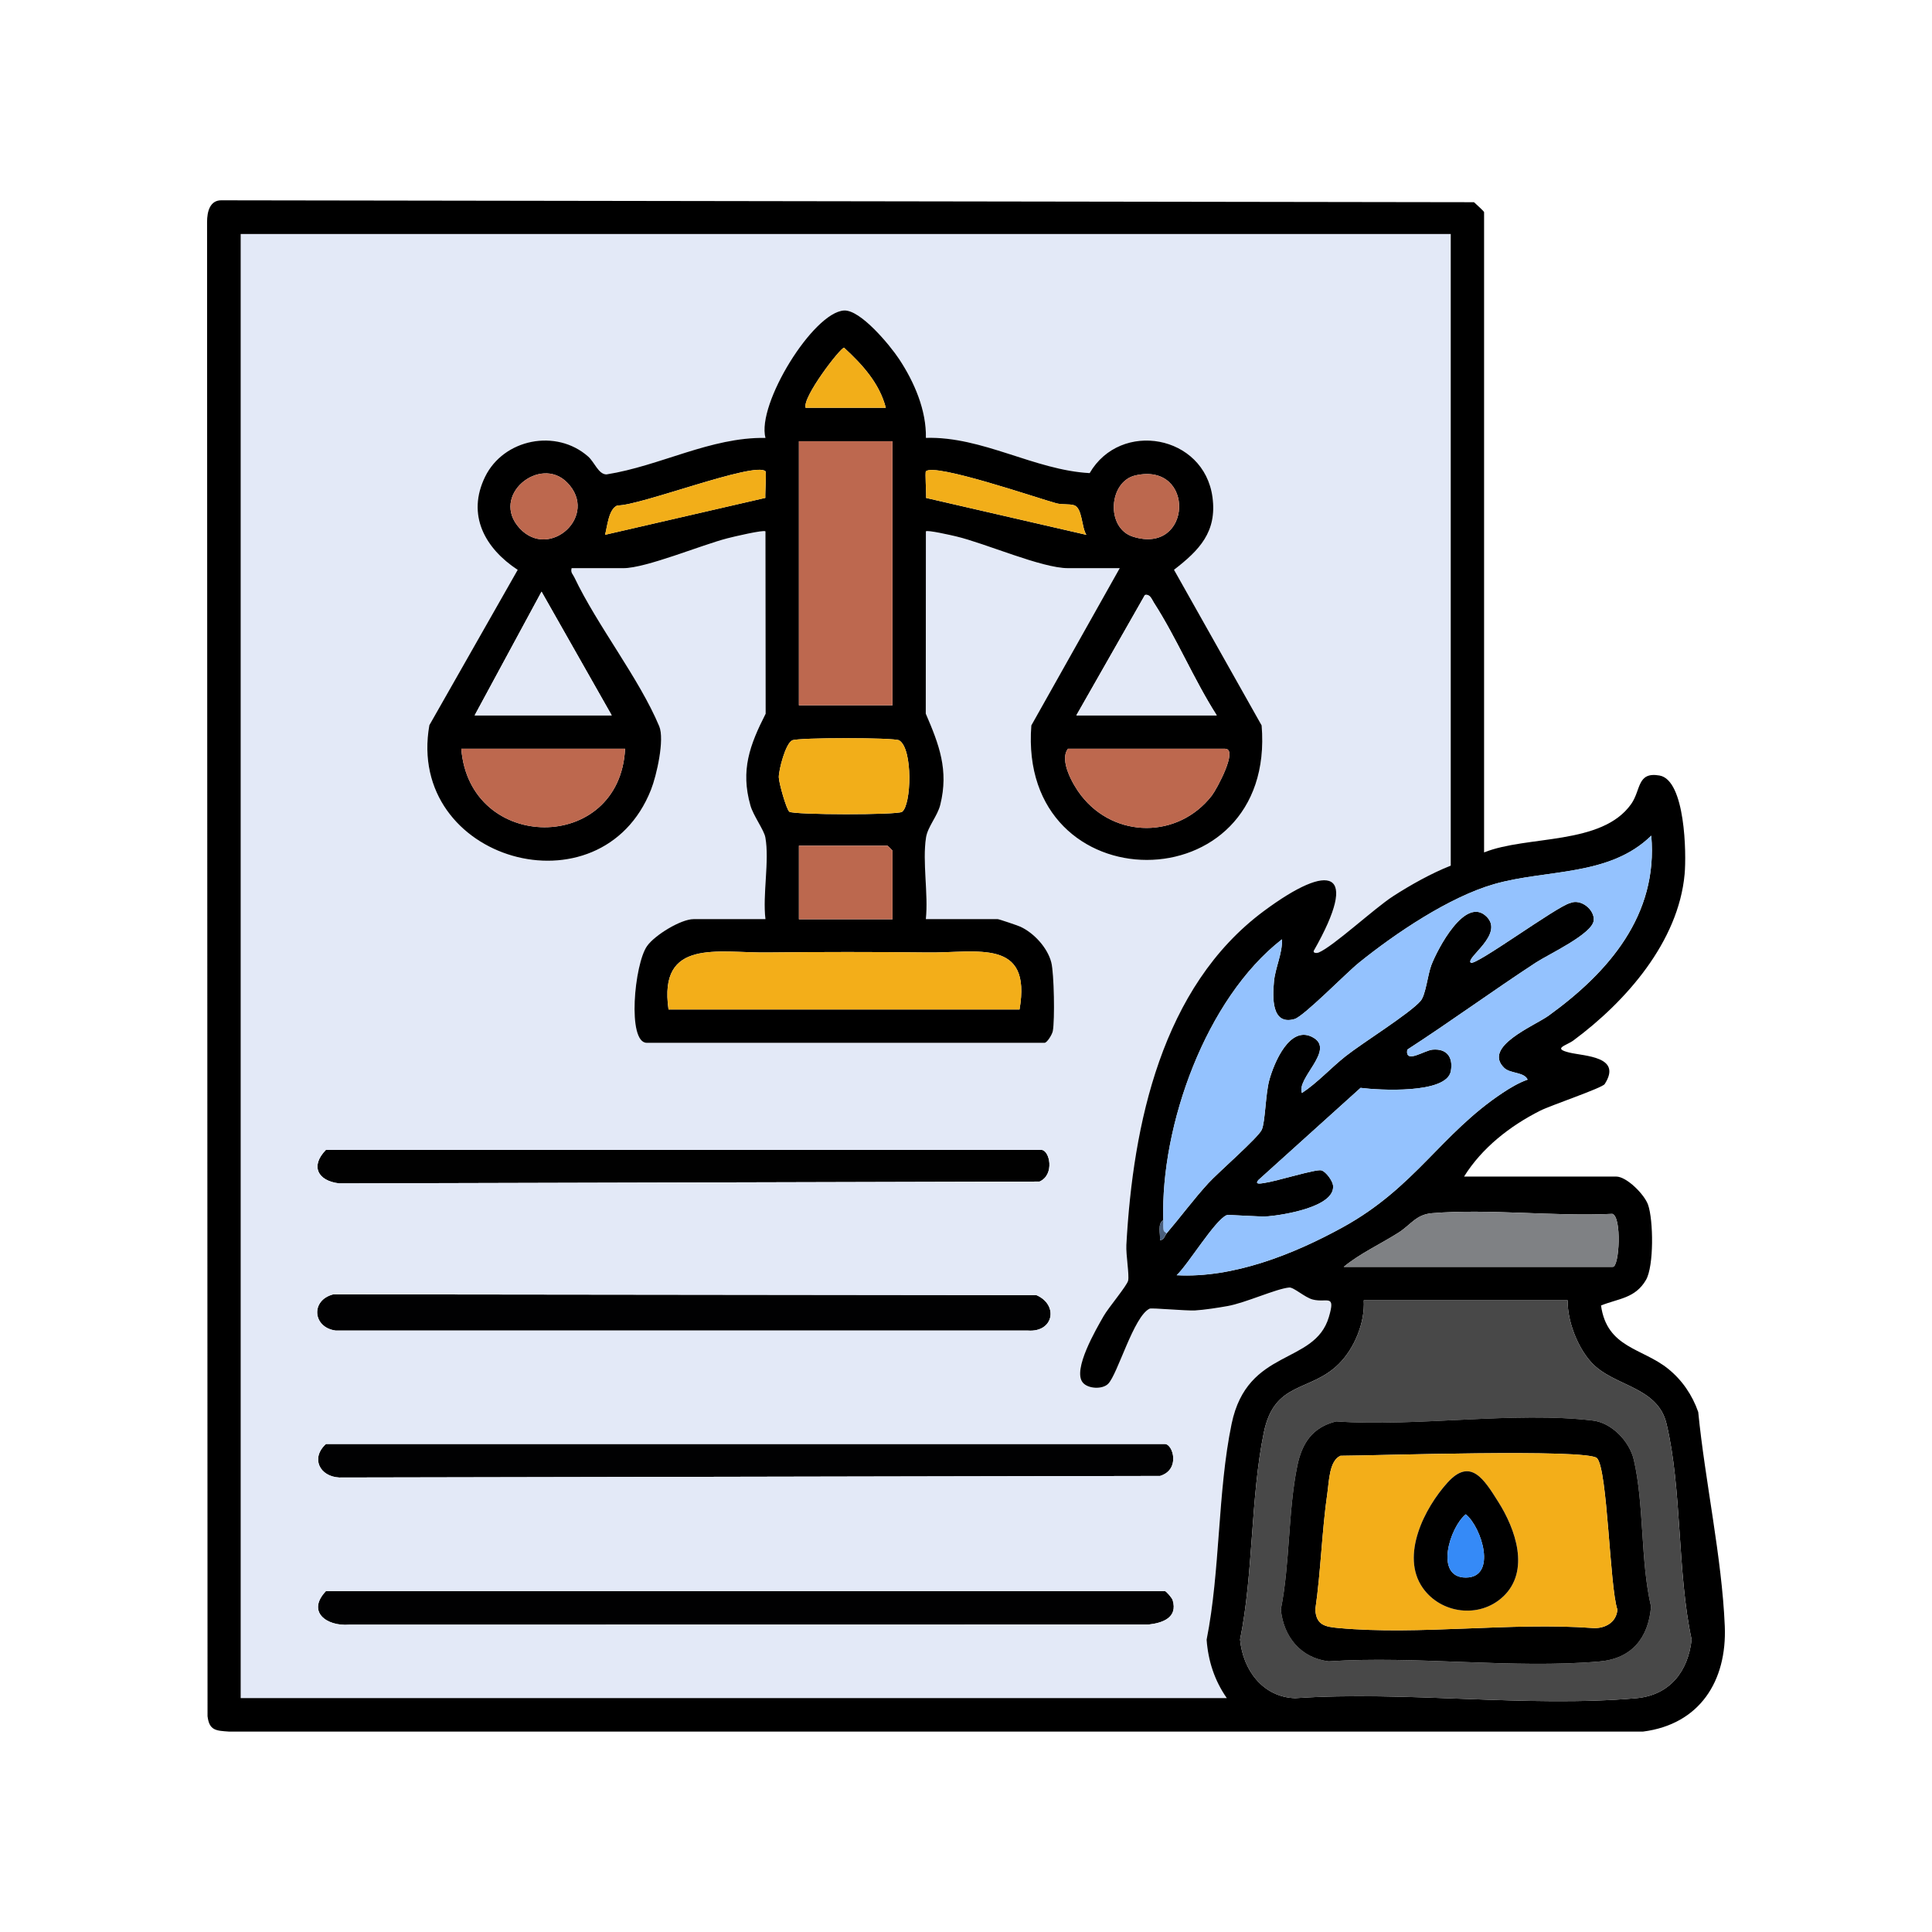
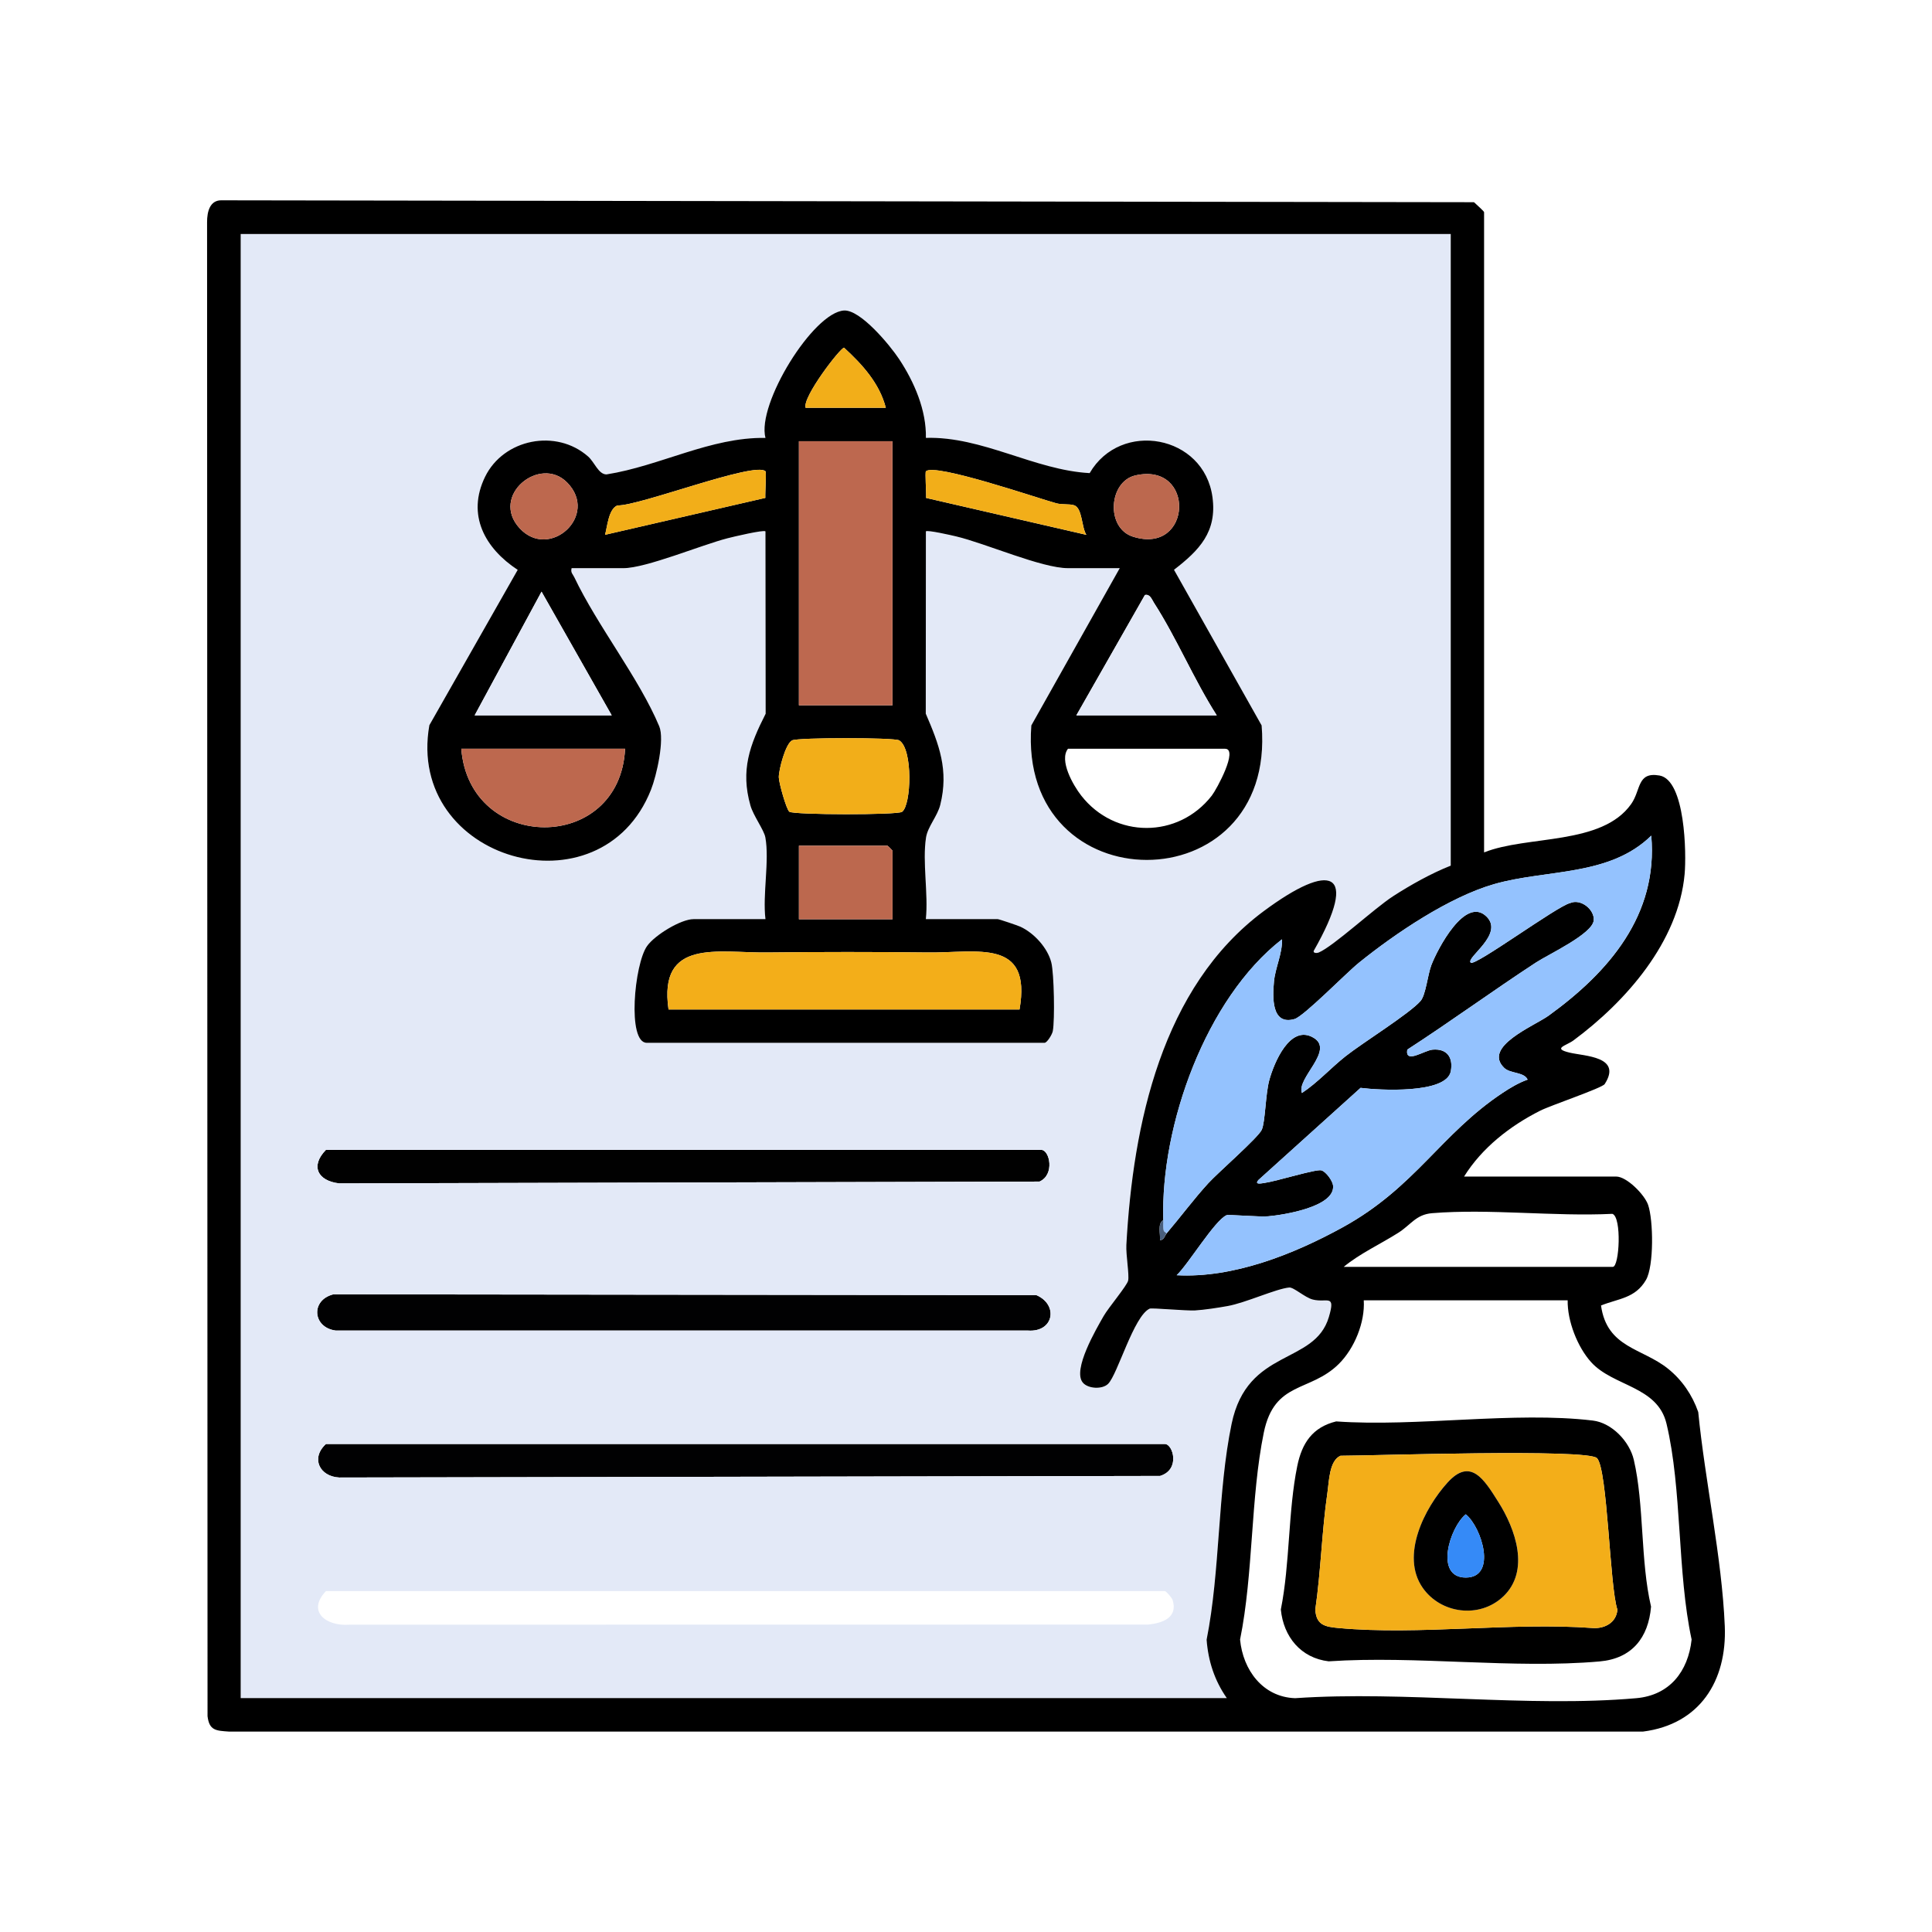
<svg xmlns="http://www.w3.org/2000/svg" id="Understanding_of_legal_Obligations" data-name="Understanding of legal Obligations" viewBox="0 0 500 500">
  <defs>
    <style>
      .cls-1 {
        fill: #010101;
      }

      .cls-2 {
        fill: #010102;
      }

      .cls-3 {
        fill: #7f8184;
      }

      .cls-4 {
        fill: #bc684e;
      }

      .cls-5 {
        fill: #f3ae19;
      }

      .cls-6 {
        fill: #bd684f;
      }

      .cls-7 {
        fill: #94c2fe;
      }

      .cls-8 {
        fill: #e3e9f7;
      }

      .cls-9 {
        fill: #f2ae19;
      }

      .cls-10 {
        fill: #bd684e;
      }

      .cls-11 {
        fill: #495f7d;
      }

      .cls-12 {
        fill: #484848;
      }

      .cls-13 {
        fill: #358af7;
      }
    </style>
  </defs>
  <path class="cls-2" d="M84.35,373.71h217.13c2.07,0,4.08,6.62-1.25,8.26l-212.44.41c-5.11-.26-7.42-5.05-3.44-8.67Z" />
-   <path class="cls-2" d="M84.35,411.78h217.13c.31,0,1.82,1.72,2.01,2.35,1.36,4.52-2.62,5.92-6.33,6.31l-206.79.03c-5.93.45-11.04-3.39-6.02-8.69Z" />
  <path class="cls-2" d="M86.26,334.97l181.96.21c5.75,2.48,4.52,9.64-2.16,9.17H86.9c-6.01-.77-6.57-7.88-.64-9.37Z" />
  <path class="cls-1" d="M84.35,297.59h185.12c2.19,0,3.57,6.42-.45,8.2l-181.24.47c-5.57-.65-7.53-4.48-3.44-8.67Z" />
  <path class="cls-8" d="M375.44,60.56v163.5c-4.97,1.95-10.46,5.01-14.98,7.95-4.81,3.12-15.44,12.98-19.21,14.54-.39.16-1.42.22-1.28-.42,12.04-21.13,4.29-23.09-12.91-10.31-26.46,19.65-33.87,55.29-35.57,86.39-.14,2.54.8,7.76.46,9.24-.3,1.32-5.1,7.01-6.32,9.14-1.98,3.46-8.09,13.91-5.44,17.22,1.32,1.64,5.06,1.86,6.58.36,2.47-2.45,6.63-17.57,10.75-19.46.53-.25,9.52.6,11.77.46,2.43-.15,5.93-.7,8.38-1.13,4.65-.83,12.55-4.49,15.96-4.8,1.15-.11,4.06,2.59,6.1,3.11,3.66.94,6-1.63,4.16,4.55-3.72,12.48-21.06,7.89-25.16,27.61-3.67,17.62-2.91,38-6.47,55.88.42,5.54,2.06,10.59,5.22,15.1H62.29V60.56h313.16ZM147.93,147.06h13.41c5.85,0,20.26-6.02,26.88-7.72,1.49-.38,9.45-2.27,9.88-1.8l.05,47.19c-4.11,8.1-6.54,14.61-3.94,23.75.75,2.63,3.51,6.33,3.86,8.25,1.1,6.04-.75,14.79.03,21.16h-18.6c-3.28,0-10.06,4.14-12.05,6.98-3.27,4.66-5.19,25.03-.06,25.03h102.94c.64,0,1.96-2.1,2.14-3.05.55-2.86.34-14.9-.39-17.74-.96-3.8-4.49-7.65-8.03-9.27-.73-.33-5.53-1.95-5.84-1.95h-18.6c.68-6.56-.94-14.82.05-21.14.44-2.79,2.96-5.52,3.68-8.43,2.24-8.99-.3-15.59-3.75-23.61l.03-47.17c.38-.42,6.57,1,7.79,1.29,7.62,1.8,22.16,8.23,28.97,8.23h13.41l-22.88,40.7c-3.61,46.43,63.46,46.4,59.6,0l-22.68-40.28c6.55-5.06,11.17-9.81,9.96-18.79-2.18-16.13-23.78-20.03-31.79-6.23-14.3-.79-27.75-9.56-42.38-9.12.15-7.15-3-14.45-6.9-20.35-2.4-3.63-10.04-12.87-14.3-12.61-7.97.48-22.63,24.22-20.32,32.97-14.2-.23-27.24,7.26-41.16,9.45-2.09-.05-3.05-3.15-4.74-4.64-8.26-7.28-21.87-4.55-26.66,5.25-4.84,9.89-.04,18.52,8.44,24.09l-22.86,40.2c-6.18,35.08,44.44,49.43,57.36,16.7,1.46-3.69,3.56-13,2.13-16.42-5.18-12.4-16.02-26.01-21.98-38.57-.37-.79-1-1.17-.7-2.33ZM84.35,297.59c-4.09,4.19-2.14,8.02,3.44,8.67l181.24-.47c4.02-1.78,2.63-8.2.45-8.2H84.35ZM86.26,334.97c-5.93,1.49-5.37,8.61.64,9.38h179.16c6.68.47,7.92-6.69,2.16-9.17l-181.96-.21ZM84.35,373.71c-3.98,3.62-1.67,8.41,3.44,8.67l212.44-.41c5.34-1.65,3.32-8.26,1.25-8.26H84.35ZM84.35,411.78c-5.03,5.3.09,9.14,6.02,8.69l206.79-.03c3.72-.39,7.69-1.79,6.33-6.31-.19-.63-1.7-2.35-2.01-2.35H84.35Z" />
  <g>
    <path d="M147.93,147.06c-.3,1.16.33,1.54.7,2.33,5.97,12.56,16.8,26.18,21.98,38.57,1.43,3.42-.67,12.73-2.13,16.42-12.93,32.73-63.54,18.38-57.36-16.7l22.86-40.2c-8.48-5.57-13.27-14.2-8.44-24.09,4.79-9.8,18.4-12.53,26.66-5.25,1.69,1.49,2.65,4.59,4.74,4.64,13.92-2.19,26.96-9.68,41.16-9.45-2.31-8.75,12.36-32.49,20.32-32.97,4.26-.26,11.9,8.98,14.3,12.61,3.9,5.91,7.05,13.2,6.9,20.35,14.63-.43,28.08,8.34,42.38,9.12,8.01-13.79,29.61-9.9,31.79,6.23,1.21,8.98-3.4,13.73-9.96,18.79l22.68,40.28c3.86,46.4-63.21,46.43-59.6,0l22.88-40.7h-13.41c-6.82,0-21.35-6.43-28.97-8.23-1.22-.29-7.41-1.71-7.79-1.29l-.03,47.17c3.46,8.02,5.99,14.62,3.75,23.61-.72,2.91-3.24,5.64-3.68,8.43-.99,6.32.63,14.59-.05,21.14h18.6c.31,0,5.11,1.62,5.84,1.95,3.54,1.62,7.07,5.47,8.03,9.27.72,2.84.93,14.88.39,17.74-.18.95-1.51,3.05-2.14,3.05h-102.94c-5.13,0-3.22-20.37.06-25.03,1.99-2.84,8.77-6.98,12.05-6.98h18.6c-.78-6.37,1.07-15.12-.03-21.16-.35-1.92-3.12-5.62-3.86-8.25-2.6-9.14-.18-15.65,3.94-23.75l-.05-47.19c-.43-.47-8.39,1.41-9.88,1.8-6.62,1.7-21.04,7.72-26.88,7.72h-13.41ZM229.25,105.54c-1.64-6.37-6.13-11.26-10.81-15.56-.94,0-10.85,12.83-9.95,15.56h20.76ZM230.98,114.19h-24.22v68.34h24.22v-68.34ZM198.11,121.97c-2.66-2.66-32.71,9.03-38.32,8.83-2.29.93-2.59,5.38-3.2,7.6l41.48-9.55c-.08-1.24.3-6.63.05-6.89ZM281.15,138.41c-1.26-1.91-1.01-6.93-3.16-7.64-1.24-.41-3.08-.09-4.66-.53-4.69-1.28-31.49-10.48-33.7-8.26-.26.25.12,5.64.05,6.89l41.48,9.55ZM146.77,124.87c-7.03-7.15-20.05,3.41-12.28,11.85,7.71,8.37,20.67-3.33,12.28-11.85ZM293.87,123.03c-6.95,1.56-7.77,13.61-.66,15.86,15.35,4.86,16.29-19.38.66-15.86ZM158.31,185.13l-18.16-32.01-17.31,32.01h35.47ZM314.89,185.13c-5.88-9.19-10.4-20.07-16.26-29.15-.54-.84-.99-2.31-2.33-1.99l-17.74,31.14h36.33ZM233.45,210.1c2.42-1.71,2.86-16.31-.74-18.49-1.25-.76-26.21-.76-27.71,0-1.71.86-3.44,7.53-3.45,9.53,0,1.39,1.98,8.41,2.74,8.94,1.2.83,27.97.87,29.16.03ZM161.77,193.78h-42.39c2.15,26.98,41.07,27.19,42.39,0ZM276.39,193.78c-2.33,3,1.29,9.38,3.44,12.13,8.71,11.15,25.1,11.15,33.78,0,1.25-1.6,6.96-12.13,3.44-12.13h-40.66ZM230.98,237.9v-17.73c0-.09-1.21-1.3-1.3-1.3h-22.92v19.03h24.22ZM263.85,261.25c3.23-18.57-10.95-14.59-23.83-14.75-13.57-.17-27.9-.16-41.45,0-12.72.15-28.23-3.77-25.56,14.75h90.83Z" />
    <rect class="cls-6" x="206.75" y="114.19" width="24.22" height="68.34" />
    <path class="cls-5" d="M263.85,261.25h-90.83c-2.68-18.51,12.83-14.59,25.56-14.75,13.55-.16,27.88-.17,41.45,0,12.87.16,27.05-3.82,23.83,14.75Z" />
    <path class="cls-10" d="M161.77,193.78c-1.32,27.19-40.24,26.98-42.39,0h42.39Z" />
-     <path class="cls-10" d="M276.39,193.78h40.66c3.52,0-2.19,10.53-3.44,12.13-8.68,11.15-25.07,11.15-33.78,0-2.15-2.75-5.77-9.13-3.44-12.13Z" />
    <path class="cls-9" d="M233.45,210.1c-1.19.84-27.96.81-29.16-.03-.76-.53-2.74-7.55-2.74-8.94,0-1.99,1.74-8.66,3.45-9.53,1.5-.76,26.46-.76,27.71,0,3.6,2.19,3.16,16.78.74,18.49Z" />
    <polygon class="cls-8" points="158.31 185.13 122.84 185.13 140.15 153.12 158.31 185.13" />
    <path class="cls-8" d="M314.89,185.13h-36.33l17.74-31.14c1.34-.32,1.79,1.15,2.33,1.99,5.86,9.09,10.38,19.97,16.26,29.15Z" />
    <path class="cls-4" d="M230.98,237.9h-24.22v-19.03h22.92c.09,0,1.3,1.21,1.3,1.3v17.73Z" />
    <path class="cls-9" d="M198.11,121.97c.26.25-.12,5.64-.05,6.89l-41.48,9.55c.61-2.23.91-6.67,3.2-7.6,5.61.19,35.66-11.49,38.32-8.83Z" />
    <path class="cls-9" d="M281.15,138.41l-41.48-9.55c.08-1.24-.3-6.63-.05-6.89,2.21-2.21,29.01,6.99,33.7,8.26,1.59.43,3.43.11,4.66.53,2.15.72,1.91,5.74,3.16,7.64Z" />
    <path class="cls-4" d="M293.87,123.03c15.63-3.52,14.69,20.72-.66,15.86-7.11-2.25-6.29-14.3.66-15.86Z" />
    <path class="cls-10" d="M146.77,124.87c8.39,8.52-4.58,20.23-12.28,11.85-7.77-8.44,5.25-19,12.28-11.85Z" />
    <path class="cls-9" d="M229.25,105.54h-20.76c-.9-2.73,9.01-15.56,9.95-15.56,4.68,4.29,9.18,9.18,10.81,15.56Z" />
  </g>
  <g>
    <path d="M384.09,220.6c11.19-4.48,30.46-1.74,38.07-12.54,2.55-3.62,1.47-8.37,7.31-7.36,6.7,1.16,6.99,20.28,6.51,25.51-1.6,17.57-15.23,33.02-28.76,43.04-1.86,1.38-5.61,2.07-1,3.17,3.84.92,13.7.96,9.07,8.14-.66,1.02-13.9,5.48-16.68,6.88-7.8,3.93-15.07,9.6-19.71,17.05h39.36c2.72,0,7.32,4.63,8.26,7.31,1.38,3.96,1.54,15.84-.54,19.44-2.78,4.79-7.12,4.8-11.64,6.62,1.54,11,10.66,10.99,17.34,16.36,3.64,2.92,6.28,6.8,7.82,11.21,1.76,17.89,6.13,37.61,6.87,55.41.59,14.22-6.51,25.42-21.15,27.29H59.22c-3.35-.23-5.06-.28-5.51-3.98l-.12-386.68c0-2.66.71-5.77,3.88-5.63l324,.49c.52.49,2.61,2.35,2.61,2.58v165.66ZM375.44,60.56H62.29v378.9h255.2c-3.16-4.52-4.81-9.57-5.22-15.1,3.56-17.88,2.81-38.26,6.47-55.88,4.1-19.72,21.44-15.12,25.16-27.61,1.84-6.18-.5-3.61-4.16-4.55-2.04-.52-4.94-3.22-6.1-3.11-3.41.32-11.31,3.98-15.96,4.8-2.45.44-5.95.98-8.38,1.13-2.25.14-11.23-.71-11.77-.46-4.12,1.9-8.28,17.01-10.75,19.46-1.51,1.5-5.26,1.29-6.58-.36-2.66-3.31,3.46-13.76,5.44-17.22,1.22-2.13,6.02-7.82,6.32-9.14.33-1.48-.6-6.7-.46-9.24,1.71-31.1,9.11-66.75,35.57-86.39,17.2-12.77,24.95-10.82,12.91,10.31-.14.64.88.58,1.28.42,3.76-1.56,14.4-11.42,19.21-14.54,4.52-2.93,10.01-6,14.98-7.95V60.56ZM301.91,319.21c3.62-4.25,7.04-8.88,10.8-12.99,2.5-2.74,12.94-11.83,13.84-13.84s.96-9.18,1.93-12.78c1.2-4.44,5.39-14.68,11.5-11.01,5.46,3.27-4.52,10.47-3.04,14.28,4.08-2.7,7.44-6.45,11.27-9.49,4.44-3.52,16.52-11,19.42-14.31,1.37-1.56,1.85-6.8,2.81-9.3,1.56-4.06,8.78-18.04,14.3-12.53,4.58,4.57-5.46,10.61-4.11,11.9,1.08,1.03,22.39-14.67,25.71-15.42,2.78-1.23,6.37,1.71,6.12,4.47-.32,3.52-11.65,8.76-14.98,10.93-11.22,7.34-22.04,15.24-33.28,22.53-.61,3.8,4.39.18,6.58,0,3.7-.31,5.35,2.02,4.69,5.59-1.1,5.93-18.66,4.91-23.35,4.3l-26.42,23.83c-1.19,1.36.82.87,1.63.76,2.99-.41,13.28-3.63,14.64-3.24,1.21.34,2.9,2.72,3.03,3.91.6,5.56-12.93,7.64-16.8,7.98-2.29.2-10.25-.5-10.75-.29-3.05,1.3-9.96,12.76-12.93,15.54,14.61.8,30.25-5.4,42.97-12.4,18.8-10.34,25.33-24.11,41.36-34.77,1.98-1.32,4.25-2.67,6.5-3.45-.87-2-4.49-1.53-6.04-3.02-5.74-5.51,7.82-10.89,11.51-13.56,15.53-11.24,28.34-26,26.53-46.56-10.86,10.64-27.09,8.65-40.66,12.54-11.65,3.34-25.58,12.75-35.01,20.36-3.24,2.61-14.25,13.87-16.65,14.56-6.07,1.74-5.68-5.81-5.32-9.72.33-3.57,2.24-7.35,2.06-10.91-19.72,15.35-31.42,48.19-30.71,72.66-1.56.94-.71,3.56-.86,5.19,1.04.03,1.26-1.19,1.72-1.73ZM347.76,327.86h69.64c1.7,0,2.36-12.9-.12-13.72-15.08.74-31.76-1.38-46.65-.17-4.18.34-5.49,3.01-8.76,5.08-4.63,2.93-10.03,5.42-14.11,8.81ZM405.71,336.52h-52.77c.35,5.7-2.41,12.45-6.45,16.46-7.48,7.41-16.65,4.32-19.42,17.78-3.45,16.83-2.67,36.48-6.14,53.55.73,7.85,5.87,14.89,14.24,15.18,28.5-1.96,60.19,2.48,88.31,0,8.62-.76,13.41-6.91,14.31-15.18-3.76-17.43-2.44-38.87-6.5-55.86-2.33-9.77-13.81-9.6-19.52-15.94-3.54-3.93-6.16-10.67-6.06-16Z" />
    <g>
-       <path class="cls-12" d="M405.71,336.52c-.1,5.32,2.52,12.06,6.06,16,5.72,6.34,17.19,6.17,19.52,15.94,4.06,16.99,2.73,38.42,6.5,55.86-.9,8.26-5.69,14.42-14.31,15.18-28.12,2.48-59.81-1.96-88.31,0-8.37-.29-13.51-7.32-14.24-15.18,3.47-17.07,2.69-36.72,6.14-53.55,2.76-13.47,11.94-10.37,19.42-17.78,4.04-4.01,6.8-10.77,6.45-16.47h52.77ZM345.8,367.86c-6.14,1.5-8.86,5.63-10.07,11.56-2.39,11.69-1.87,25.27-4.25,37.12.7,7.06,5.2,12.55,12.38,13.41,22.63-1.51,47.79,2,70.11.03,8.35-.74,12.64-6.11,13.32-14.18-2.77-11.87-1.75-26.39-4.46-38-1.11-4.77-5.69-9.57-10.6-10.16-20.28-2.43-45.62,1.7-66.43.22Z" />
-       <path class="cls-3" d="M347.76,327.86c4.08-3.39,9.49-5.89,14.11-8.81,3.27-2.07,4.58-4.74,8.76-5.08,14.89-1.21,31.56.91,46.65.17,2.48.82,1.82,13.72.12,13.72h-69.64Z" />
      <path d="M345.8,367.86c20.81,1.48,46.15-2.66,66.43-.22,4.91.59,9.49,5.39,10.6,10.16,2.71,11.61,1.68,26.13,4.46,38-.68,8.07-4.97,13.45-13.32,14.18-22.32,1.97-47.48-1.55-70.11-.03-7.19-.85-11.69-6.34-12.38-13.41,2.38-11.86,1.86-25.43,4.25-37.12,1.21-5.93,3.93-10.06,10.07-11.56ZM413.3,377.37c-2.44-2.51-58.53-.63-66.39-.62-2.9,1.28-2.94,6.57-3.38,9.6-1.45,9.96-1.68,20.23-3.13,30.2.23,4.04,2.54,4.46,6.01,4.78,20.87,1.92,44.63-1.55,65.83,0,3.06.2,6.09-1.41,6.34-4.76-2-5.87-2.52-36.37-5.28-39.2Z" />
      <path class="cls-5" d="M413.3,377.37c2.75,2.83,3.27,33.33,5.28,39.2-.25,3.35-3.27,4.96-6.34,4.76-21.19-1.55-44.95,1.92-65.83,0-3.47-.32-5.78-.73-6.01-4.78,1.45-9.97,1.68-20.23,3.13-30.2.44-3.03.47-8.32,3.38-9.6,7.86,0,63.95-1.89,66.39.62ZM388.99,413.21c7.1-6.69,3.2-17.56-1.24-24.55-3.66-5.77-7.17-11.58-13.14-4.97s-12.17,18.88-6.46,27.16c4.7,6.81,14.76,8.08,20.84,2.35Z" />
      <path d="M388.99,413.21c-6.08,5.73-16.14,4.46-20.84-2.35-5.71-8.28.47-20.54,6.46-27.16s9.49-.8,13.14,4.97c4.43,6.99,8.34,17.86,1.24,24.55ZM379.34,391.9c-4.16,3.36-8.16,16.37,0,16.37s4.16-13.01,0-16.37Z" />
      <path class="cls-13" d="M379.34,391.9c4.16,3.36,8.16,16.37,0,16.37s-4.16-13.01,0-16.37Z" />
    </g>
    <g>
      <path class="cls-7" d="M301.05,315.75c-.71-24.47,10.99-57.31,30.71-72.66.18,3.56-1.73,7.34-2.06,10.91-.36,3.92-.74,11.46,5.32,9.72,2.4-.69,13.41-11.95,16.65-14.56,9.43-7.61,23.36-17.01,35.01-20.36,13.57-3.89,29.8-1.9,40.66-12.54,1.8,20.55-11.01,35.32-26.53,46.56-3.69,2.67-17.25,8.05-11.51,13.56,1.55,1.49,5.17,1.02,6.04,3.02-2.25.78-4.52,2.13-6.5,3.45-16.03,10.66-22.55,24.43-41.36,34.77-12.72,6.99-28.35,13.2-42.97,12.4,2.97-2.78,9.88-14.24,12.93-15.54.49-.21,8.46.49,10.75.29,3.87-.34,17.4-2.41,16.8-7.98-.13-1.19-1.82-3.57-3.03-3.91-1.36-.38-11.65,2.83-14.64,3.24-.81.11-2.82.6-1.63-.76l26.42-23.83c4.7.61,22.25,1.63,23.35-4.3.66-3.57-.98-5.9-4.69-5.59-2.2.18-7.19,3.8-6.58,0,11.24-7.28,22.06-15.19,33.28-22.53,3.33-2.18,14.66-7.41,14.98-10.93.25-2.76-3.34-5.7-6.12-4.47-3.32.75-24.62,16.45-25.71,15.42-1.35-1.29,8.69-7.32,4.11-11.9-5.52-5.51-12.75,8.46-14.3,12.53-.96,2.5-1.44,7.74-2.81,9.3-2.9,3.31-14.98,10.8-19.42,14.31-3.84,3.04-7.19,6.79-11.27,9.49-1.47-3.81,8.5-11.01,3.04-14.28-6.11-3.67-10.3,6.57-11.5,11.01-.97,3.6-1.01,10.72-1.93,12.78s-11.34,11.1-13.84,13.84c-3.76,4.11-7.18,8.74-10.8,12.99l-.7-.6c-.31-.94-.13-1.9-.16-2.86Z" />
      <path class="cls-11" d="M301.91,319.21c-.46.54-.68,1.76-1.72,1.73.15-1.63-.7-4.25.86-5.19.03.95-.15,1.92.16,2.86l.7.6Z" />
    </g>
  </g>
</svg>